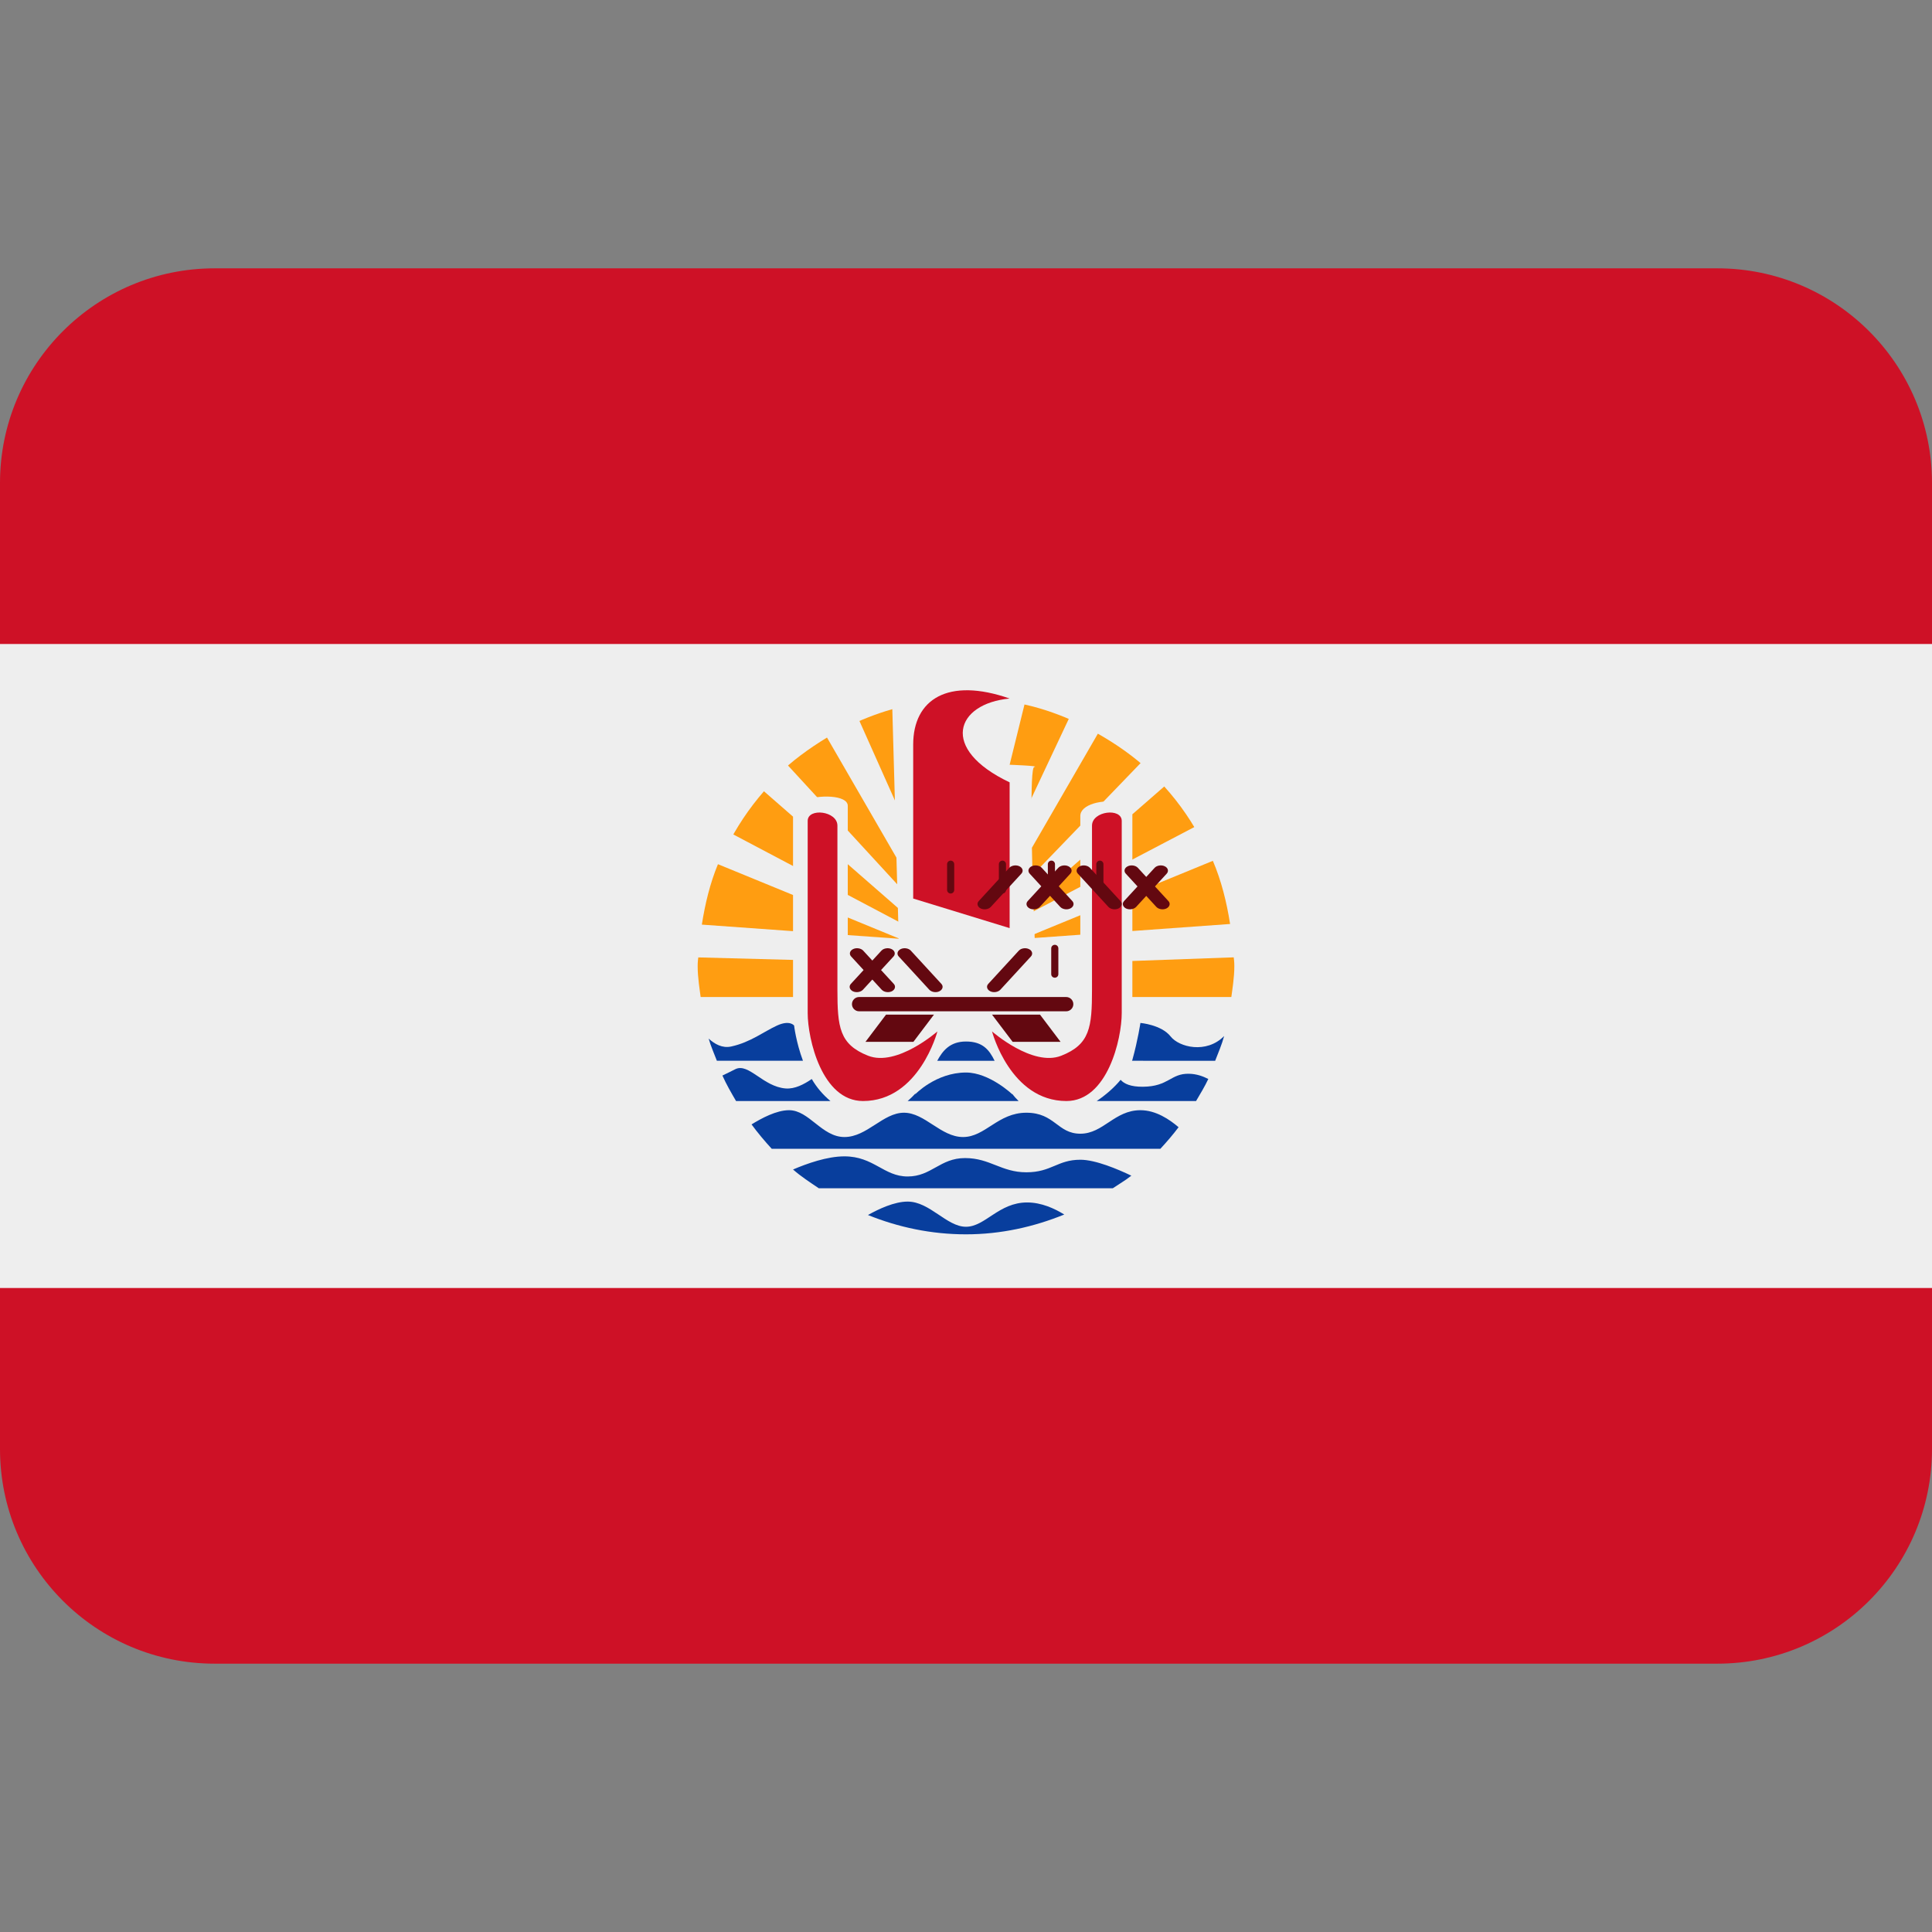
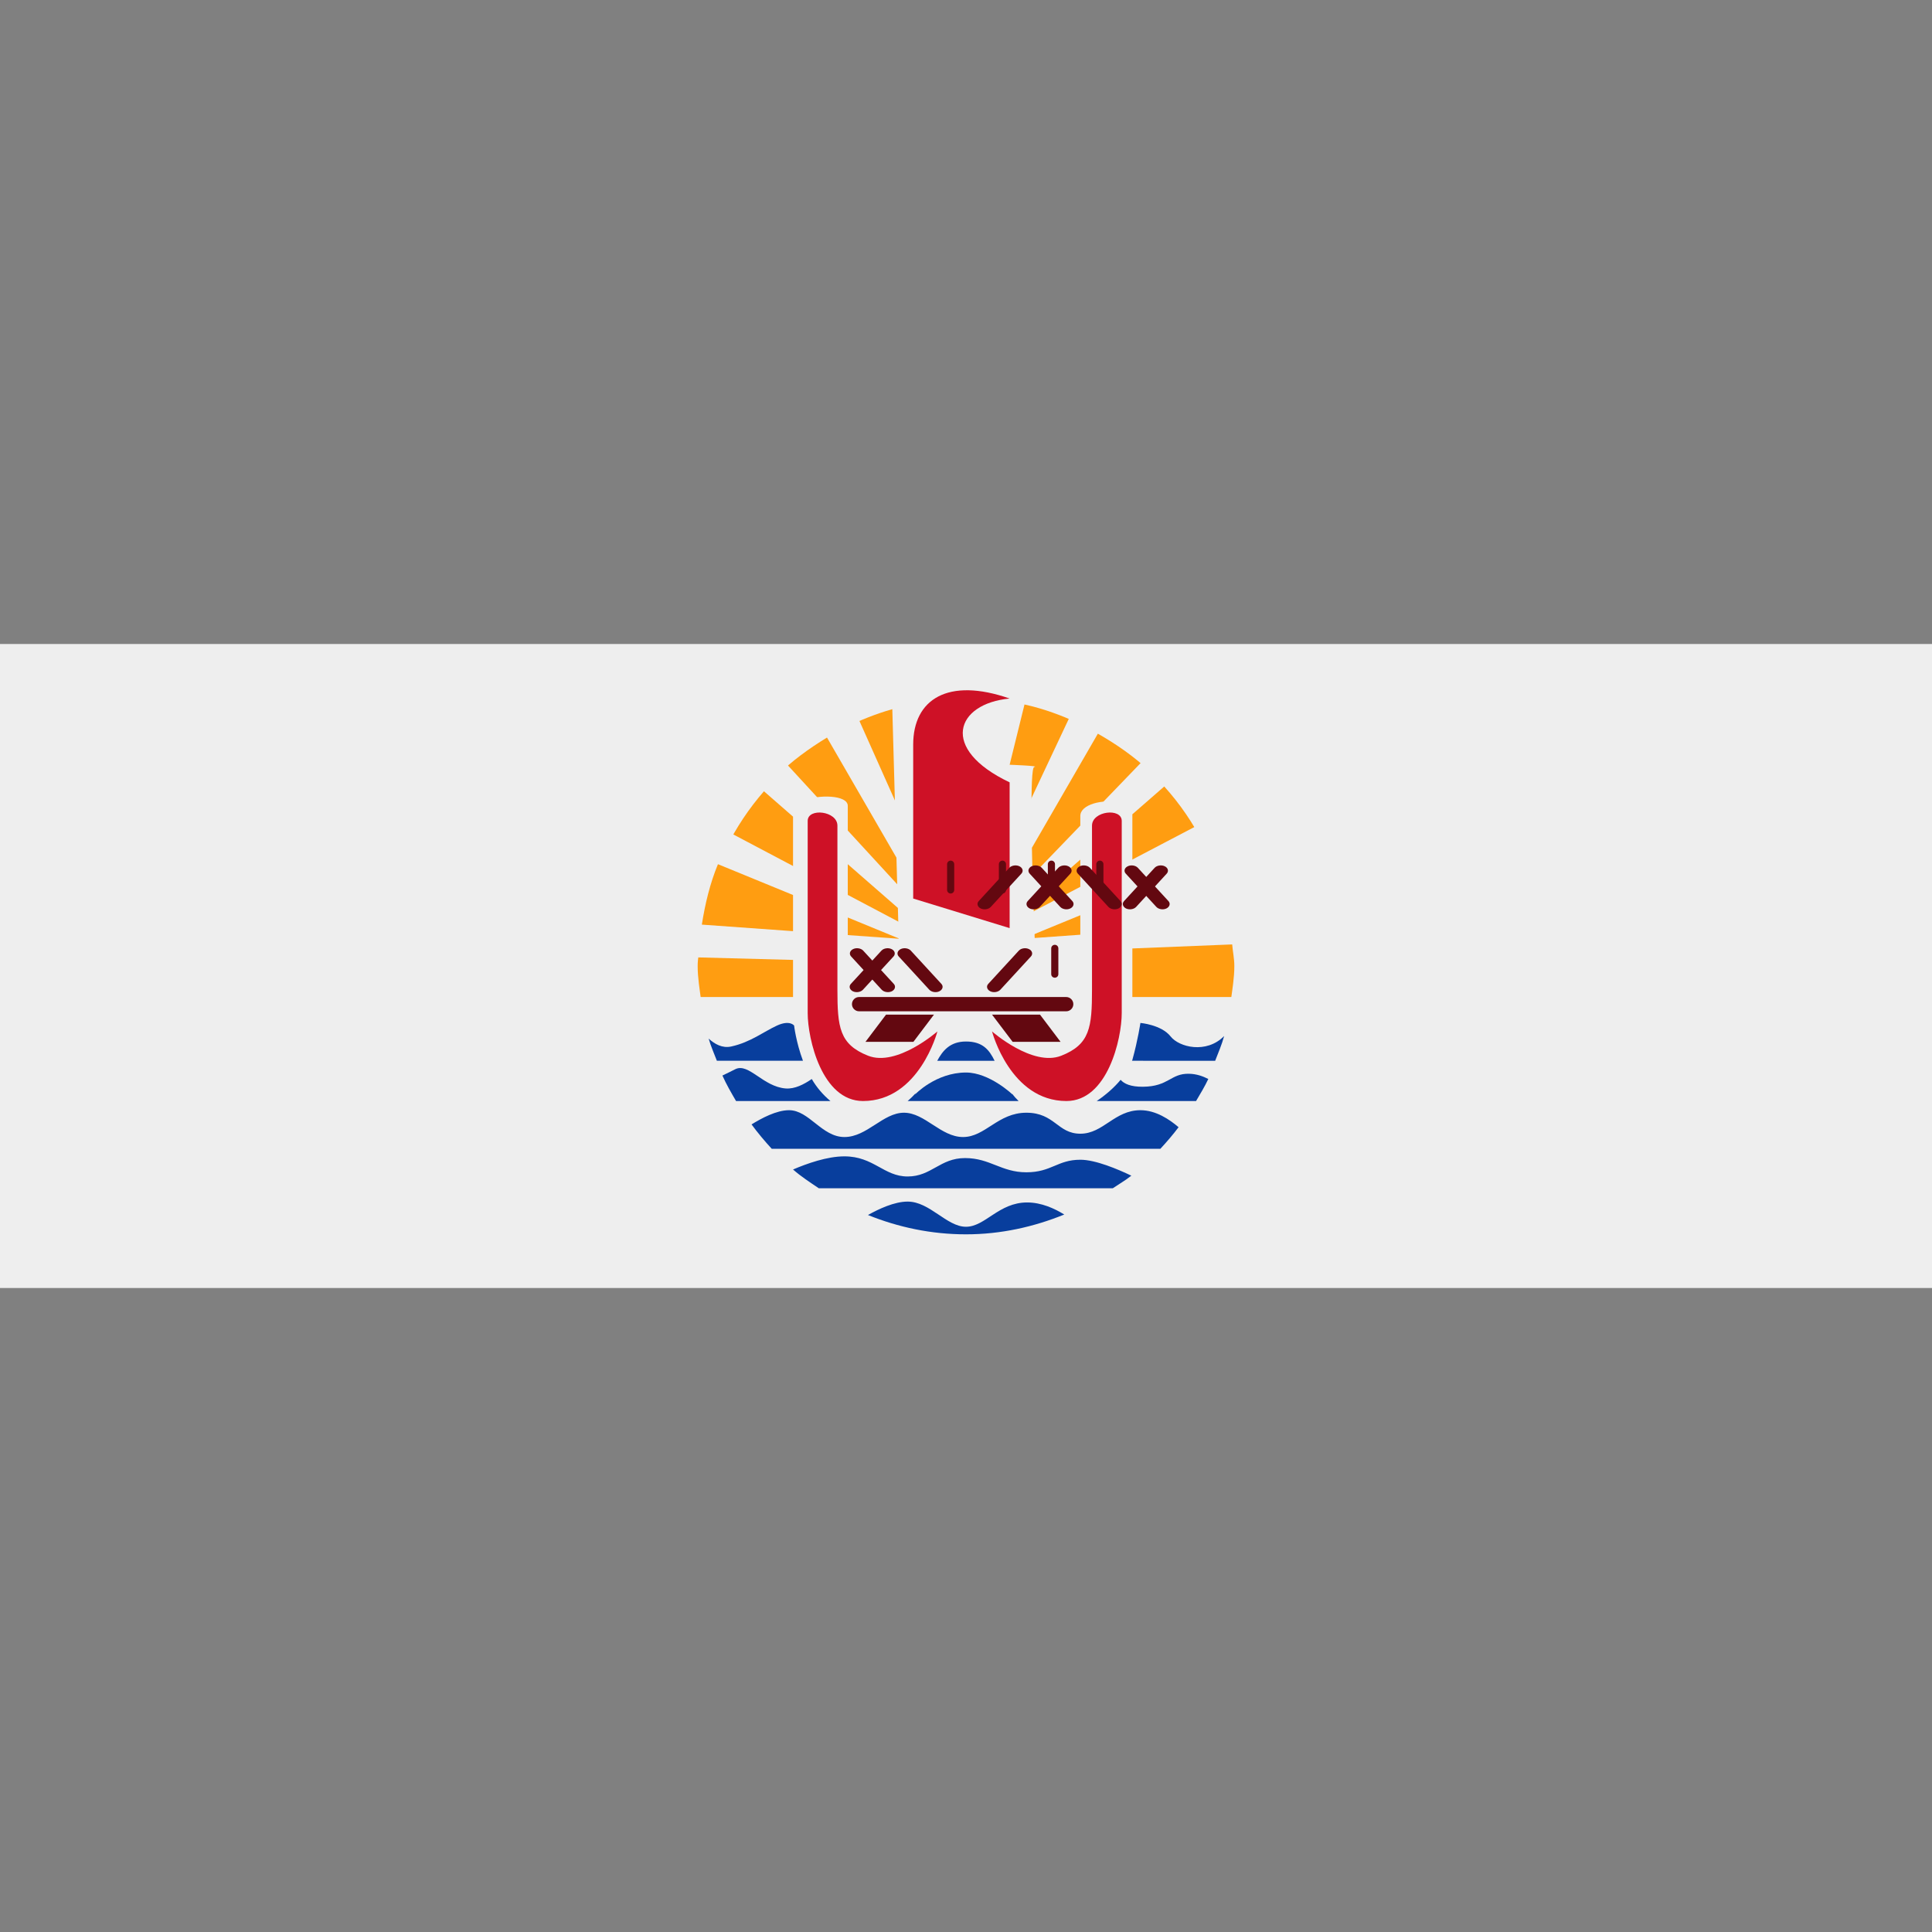
<svg xmlns="http://www.w3.org/2000/svg" version="1.1" id="Capa_1" x="0px" y="0px" viewBox="0 0 512 512" style="enable-background:new 0 0 512 512;" xml:space="preserve">
  <rect x="0" y="0" width="512" height="512" fill="#808080" stroke="none" />
  <g transform="matrix(1.25 0 0 -1.25 0 45)">
    <g>
      <g>
-         <path style="fill:#CE1126;" d="M409.6-271.2c0-25.134-20.378-45.511-45.511-45.511H45.511C20.378-316.711,0-296.334,0-271.2     v204.8c0,25.134,20.378,45.511,45.511,45.511h318.578c25.134,0,45.511-20.378,45.511-45.511V-271.2z" />
-       </g>
+         </g>
    </g>
    <g>
      <g>
        <path style="fill:#EEEEEE;" d="M409.6-237.067H0v136.533h409.6V-237.067z" />
      </g>
    </g>
    <g>
      <g>
        <g>
          <path style="fill:#FF9D11;" d="M214.05-126.133c0,0,6.633-0.239,5.211-0.478c-0.489-0.08-0.614-4.699-0.569-10.661      l10.354,19.752c-3.766,1.786-7.68,3.243-11.844,4.164L214.05-126.133z" />
          <path style="fill:#FF9D11;" d="M240.071-136.635v-13.79l15.144,7.464c-2.276,4.449-5.063,8.556-8.385,12.22L240.071-136.635z" />
          <path style="fill:#FF9D11;" d="M229.035-146.249l-9.956-8.681c0.08-2.196,0.148-4.153,0.205-5.746l9.751,4.813V-146.249z" />
          <path style="fill:#FF9D11;" d="M229.035-136.988c0,2.492,4.824,3.573,8.09,2.867l6.656,6.576      c-3.311,3.129-7.043,5.734-11.025,7.999l-13.983-24.189c0.046-2.788,0.125-5.609,0.216-8.272l10.047,9.91V-136.988z" />
          <path style="fill:#FF9D11;" d="M189.872-139.047l-0.694,24.701c-3.55-1.024-6.918-2.355-10.149-4.005L189.872-139.047z" />
        </g>
        <g>
          <path style="fill:#083E9D;" d="M170.234-188.893c-1.479,3.982-1.877,7.464-1.877,7.464s-0.899,1.252-3.63,0      c-2.731-1.24-5.621-3.55-9.705-4.437c-1.911-0.421-3.538,0.546-4.779,1.673c0.455-1.627,1.149-3.129,1.741-4.699H170.234z" />
          <path style="fill:#083E9D;" d="M210.864-188.893c-1.126,2.298-2.514,4.085-6.064,4.085c-3.436,0-4.972-2.002-6.098-4.085      H210.864z" />
          <path style="fill:#083E9D;" d="M257.627-188.893c0.671,1.729,1.411,3.436,1.9,5.245c-3.766-3.834-9.557-2.367-11.344-0.091      c-1.957,2.492-6.406,2.867-6.406,2.867s-0.523-3.573-1.707-7.839c-0.011-0.057-0.057-0.125-0.08-0.182H257.627z" />
          <path style="fill:#083E9D;" d="M253.577-197.426c0.899,1.536,1.832,3.049,2.594,4.676c-1.104,0.558-2.446,1.07-4.085,1.104      c-3.914,0.091-4.289-2.708-9.774-2.753c-2.606-0.023-3.982,0.626-4.733,1.468c-1.32-1.604-3.106-3.174-5.063-4.494H253.577z" />
          <path style="fill:#083E9D;" d="M192.432-197.426h23.518c-0.489,0.478-0.944,0.979-1.343,1.525l0.046-0.137      c0,0-4.87,4.654-9.853,4.654c-6.406,0-10.809-4.654-10.809-4.654l0.148,0.273C193.627-196.323,193.058-196.892,192.432-197.426" />
          <path style="fill:#083E9D;" d="M176.06-197.426c-1.604,1.331-2.947,2.924-3.959,4.665c-1.684-1.149-3.584-2.139-5.518-2.003      c-4.801,0.364-7.851,5.473-10.672,4.096c-0.956-0.478-1.877-0.944-2.753-1.354c0.842-1.889,1.866-3.652,2.89-5.404H176.06z" />
          <path style="fill:#083E9D;" d="M163.612-207.553h82.398c1.354,1.468,2.662,2.981,3.857,4.574      c-1.911,1.638-4.801,3.607-8.09,3.607c-5.507,0-7.862-4.983-12.732-4.983s-5.404,4.449-11.446,4.449s-8.704-5.154-13.426-5.154      c-4.71,0-8.078,5.154-12.527,5.154c-4.449,0-7.828-5.154-12.618-5.154c-4.801,0-7.475,5.689-11.742,5.689      c-2.685,0-5.848-1.718-7.953-3.015C160.666-204.196,162.099-205.903,163.612-207.553" />
          <path style="fill:#083E9D;" d="M235.93-215.915c1.308,0.887,2.685,1.673,3.925,2.662c-2.856,1.365-7.589,3.379-10.809,3.379      c-4.87,0-6.121-2.662-11.446-2.662c-5.336,0-7.691,3.015-13.005,3.015c-5.313,0-7.111-3.903-12.163-3.903      c-5.063,0-7.191,4.267-13.414,4.267c-3.652,0-7.942-1.525-10.889-2.788c1.684-1.479,3.584-2.708,5.45-3.971H235.93z" />
          <path style="fill:#083E9D;" d="M217.771-218.93c-6.042,0-8.886-5.154-12.982-5.154c-4.085,0-7.657,5.336-12.356,5.336      c-2.833,0-6.133-1.57-8.42-2.844c6.417-2.594,13.403-4.096,20.776-4.096c7.418,0,14.393,1.582,20.844,4.198      C223.562-220.205,220.774-218.93,217.771-218.93" />
        </g>
        <path style="fill:#FF9D11;" d="M168.129-165.102l-19.763,0.796c-0.125-1.502-0.455-2.947-0.455-4.494     c0-2.514,0.421-4.915,0.74-7.35h19.479V-165.102z" />
        <path style="fill:#EEEEEE;" d="M144.6-161.746l36.261-3.482l-1.832-2.571l-36.09,0.956L144.6-161.746z" />
        <g>
          <path style="fill:#FF9D11;" d="M168.129-153.747l-15.918,6.531c-1.673-4.039-2.719-8.363-3.413-12.811l19.331-1.388V-153.747z" />
          <path style="fill:#FF9D11;" d="M179.735-158.514v-3.732l10.798-0.774v0.068L179.735-158.514z" />
          <path style="fill:#FF9D11;" d="M179.735-156.398l10.763-5.313l-0.137,5.222l-10.627,9.273V-156.398z" />
          <path style="fill:#FF9D11;" d="M168.129-137.136l-6.167,5.382c-3.152-3.63-5.837-7.623-7.987-11.981l14.154-6.975V-137.136z" />
          <path style="fill:#FF9D11;" d="M179.735-134.849v-8.385l10.536-10.399l-0.216,7.805l-14.723,25.463      c-3.823-2.332-7.441-4.949-10.593-8.078l5.404-5.336C173.466-132.402,179.735-132.494,179.735-134.849" />
          <path style="fill:#FF9D11;" d="M261.234-164.226l-21.163-0.853v-11.071h20.878c0.319,2.423,0.74,4.824,0.74,7.35      C261.689-167.23,261.359-165.762,261.234-164.226" />
        </g>
-         <path style="fill:#EEEEEE;" d="M238.933-167.776l26.544,0.956v3.982l-26.544-1.365V-167.776z" />
        <g>
-           <path style="fill:#FF9D11;" d="M240.071-161.382l20.719,1.49c-0.728,4.654-1.855,9.17-3.652,13.392l-17.067-7.009V-161.382z" />
          <path style="fill:#FF9D11;" d="M229.035-158.037l-9.705-3.982c0.011-0.296,0.023-0.592,0.034-0.842l9.671,0.694V-158.037z" />
        </g>
        <g>
          <path style="fill:#EEEEEE;" d="M151.939-139.047l40.494-21.39v-2.423l-40.494,16.612V-139.047z" />
          <path style="fill:#EEEEEE;" d="M217.543-162.861l41.95,20.139l-2.332,5.45l-39.617-20.764V-162.861z" />
          <path style="fill:#EEEEEE;" d="M166.161-125.314l24.542-26.692v-3.516l-27.625,26.544L166.161-125.314z" />
          <path style="fill:#EEEEEE;" d="M217.543-153.941l30.071,25.668l-3.857,4.506l-26.214-27.193V-153.941z" />
          <path style="fill:#EEEEEE;" d="M181.589-115.461l10.524-23.586l-2.253-2.185l-11.56,24.11L181.589-115.461z" />
          <path style="fill:#EEEEEE;" d="M227.556-114.357l-9.978-21.197v-5.678l13.71,24.576L227.556-114.357z" />
          <path style="fill:#EEEEEE;" d="M265.478-178.403H146.25v3.026h119.228V-178.403z" />
        </g>
        <g>
          <path style="fill:#CE1126;" d="M171.236-138.046v-40.71c0-5.507,3.026-18.671,11.73-18.671c11.913,0,15.77,14.757,15.77,14.757      s-8.59-7.555-14.689-5.154c-6.087,2.401-6.508,6.042-6.508,14.04v34.736C177.539-135.918,171.236-135.201,171.236-138.046" />
          <path style="fill:#CE1126;" d="M237.818-138.046v-40.71c0-5.507-3.026-18.671-11.73-18.671c-11.913,0-15.77,14.757-15.77,14.757      s8.59-7.555,14.677-5.154c6.098,2.401,6.519,6.042,6.519,14.04v34.736C231.515-135.918,237.818-135.201,237.818-138.046" />
          <path style="fill:#CE1126;" d="M214.05-160.767l-20.446,6.269v32.631c0,9.603,7.361,14.336,20.446,9.774      c-11.378-1.07-14.996-10.65,0-17.772V-160.767z" />
        </g>
        <g>
          <path style="fill:#630810;" d="M227.556-176.89c0-0.831-0.683-1.513-1.513-1.513h-43.907c-0.831,0-1.513,0.683-1.513,1.513      c0,0.831,0.683,1.513,1.513,1.513h43.907C226.873-175.376,227.556-176.059,227.556-176.89" />
          <path style="fill:#630810;" d="M193.65-184.877h-10.16l4.358,5.769h10.16L193.65-184.877z" />
          <path style="fill:#630810;" d="M214.687-184.877h10.16l-4.358,5.769h-10.172L214.687-184.877z" />
        </g>
        <g transform="translate(16.344 17.848)">
          <path id="SVGCleanerId_0" style="fill:#630810;" d="M185.958-170.529c0-0.421-0.341-0.751-0.751-0.751      c-0.421,0-0.762,0.33-0.762,0.751v5.461c0,0.421,0.341,0.762,0.762,0.762c0.41,0,0.751-0.341,0.751-0.762V-170.529z" />
        </g>
        <g>
          <path style="fill:#630810;" d="M182.955-173.829c-0.489-0.523-1.445-0.671-2.15-0.33c-0.694,0.353-0.887,1.058-0.41,1.57      l6.485,7.054c0.478,0.512,1.445,0.66,2.139,0.319c0.717-0.341,0.887-1.058,0.41-1.57L182.955-173.829z" />
          <path style="fill:#630810;" d="M186.926-173.829c0.489-0.523,1.445-0.671,2.15-0.33c0.694,0.353,0.887,1.058,0.41,1.57      L183-165.535c-0.478,0.512-1.445,0.66-2.139,0.319c-0.717-0.341-0.887-1.058-0.41-1.57L186.926-173.829z" />
        </g>
        <g transform="translate(17.231 17.848)">
          <path id="SVGCleanerId_0_1_" style="fill:#630810;" d="M196.051-170.529c0-0.421-0.341-0.751-0.751-0.751      c-0.421,0-0.762,0.33-0.762,0.751v5.461c0,0.421,0.341,0.762,0.762,0.762c0.41,0,0.751-0.341,0.751-0.762V-170.529z" />
        </g>
        <g transform="translate(16.971 17.558)">
          <path id="SVGCleanerId_1" style="fill:#630810;" d="M193.092-173.829c-0.489-0.523-1.445-0.671-2.15-0.33      c-0.694,0.353-0.887,1.058-0.41,1.57l6.485,7.054c0.478,0.512,1.445,0.66,2.139,0.319c0.717-0.341,0.887-1.058,0.41-1.57      L193.092-173.829z" />
        </g>
        <path style="fill:#630810;" d="M197.018-173.829c0.489-0.523,1.445-0.671,2.139-0.33c0.705,0.353,0.899,1.058,0.421,1.57     l-6.485,7.054c-0.478,0.512-1.445,0.66-2.139,0.319c-0.717-0.341-0.887-1.058-0.41-1.57L197.018-173.829z" />
        <g transform="translate(18.07 17.848)">
          <path id="SVGCleanerId_0_2_" style="fill:#630810;" d="M205.596-170.529c0-0.421-0.341-0.751-0.751-0.751      c-0.421,0-0.762,0.33-0.762,0.751v5.461c0,0.421,0.341,0.762,0.762,0.762c0.41,0,0.751-0.341,0.751-0.762V-170.529z" />
        </g>
        <g transform="translate(17.81 17.558)">
          <path id="SVGCleanerId_1_1_" style="fill:#630810;" d="M202.638-173.829c-0.489-0.523-1.445-0.671-2.15-0.33      c-0.694,0.353-0.887,1.058-0.41,1.57l6.485,7.054c0.478,0.512,1.445,0.66,2.139,0.319c0.717-0.341,0.887-1.058,0.41-1.57      L202.638-173.829z" />
        </g>
        <g transform="translate(18.16 17.558)">
          <path id="SVGCleanerId_2" style="fill:#630810;" d="M206.62-173.829c0.489-0.523,1.445-0.671,2.139-0.33      c0.705,0.353,0.899,1.058,0.421,1.57l-6.485,7.054c-0.478,0.512-1.445,0.66-2.139,0.319c-0.717-0.341-0.887-1.058-0.41-1.57      L206.62-173.829z" />
        </g>
        <g transform="translate(18.9 17.848)">
          <path id="SVGCleanerId_0_3_" style="fill:#630810;" d="M215.04-170.529c0-0.421-0.341-0.751-0.751-0.751      c-0.421,0-0.762,0.33-0.762,0.751v5.461c0,0.421,0.341,0.762,0.762,0.762c0.41,0,0.751-0.341,0.751-0.762V-170.529z" />
        </g>
        <path style="fill:#630810;" d="M212.082-173.829c-0.489-0.523-1.445-0.671-2.139-0.33c-0.705,0.353-0.899,1.058-0.421,1.57     l6.485,7.054c0.478,0.512,1.445,0.66,2.139,0.319c0.717-0.341,0.887-1.058,0.41-1.57L212.082-173.829z" />
        <g transform="translate(18.985 17.558)">
          <path id="SVGCleanerId_2_1_" style="fill:#630810;" d="M216.007-173.829c0.489-0.523,1.445-0.671,2.139-0.33      c0.705,0.353,0.899,1.058,0.421,1.57l-6.485,7.054c-0.478,0.512-1.445,0.66-2.139,0.319c-0.717-0.341-0.887-1.058-0.41-1.57      L216.007-173.829z" />
        </g>
        <path style="fill:#630810;" d="M224.381-170.529c0-0.421-0.33-0.751-0.751-0.751c-0.432,0-0.762,0.33-0.762,0.751v5.461     c0,0.421,0.33,0.762,0.762,0.762c0.421,0,0.751-0.341,0.751-0.762V-170.529z" />
        <g transform="translate(19.46 17.558)">
          <path id="SVGCleanerId_1_2_" style="fill:#630810;" d="M221.412-173.829c-0.489-0.523-1.445-0.671-2.15-0.33      c-0.694,0.353-0.887,1.058-0.41,1.57l6.485,7.054c0.478,0.512,1.445,0.66,2.139,0.319c0.717-0.341,0.887-1.058,0.41-1.57      L221.412-173.829z" />
        </g>
        <g transform="translate(19.806 17.558)">
          <path id="SVGCleanerId_2_2_" style="fill:#630810;" d="M225.348-173.829c0.489-0.523,1.445-0.671,2.139-0.33      c0.705,0.353,0.899,1.058,0.421,1.57l-6.485,7.054c-0.478,0.512-1.445,0.66-2.139,0.319c-0.717-0.341-0.887-1.058-0.41-1.57      L225.348-173.829z" />
        </g>
      </g>
    </g>
  </g>
  <g>
</g>
  <g>
</g>
  <g>
</g>
  <g>
</g>
  <g>
</g>
  <g>
</g>
  <g>
</g>
  <g>
</g>
  <g>
</g>
  <g>
</g>
  <g>
</g>
  <g>
</g>
  <g>
</g>
  <g>
</g>
  <g>
</g>
</svg>